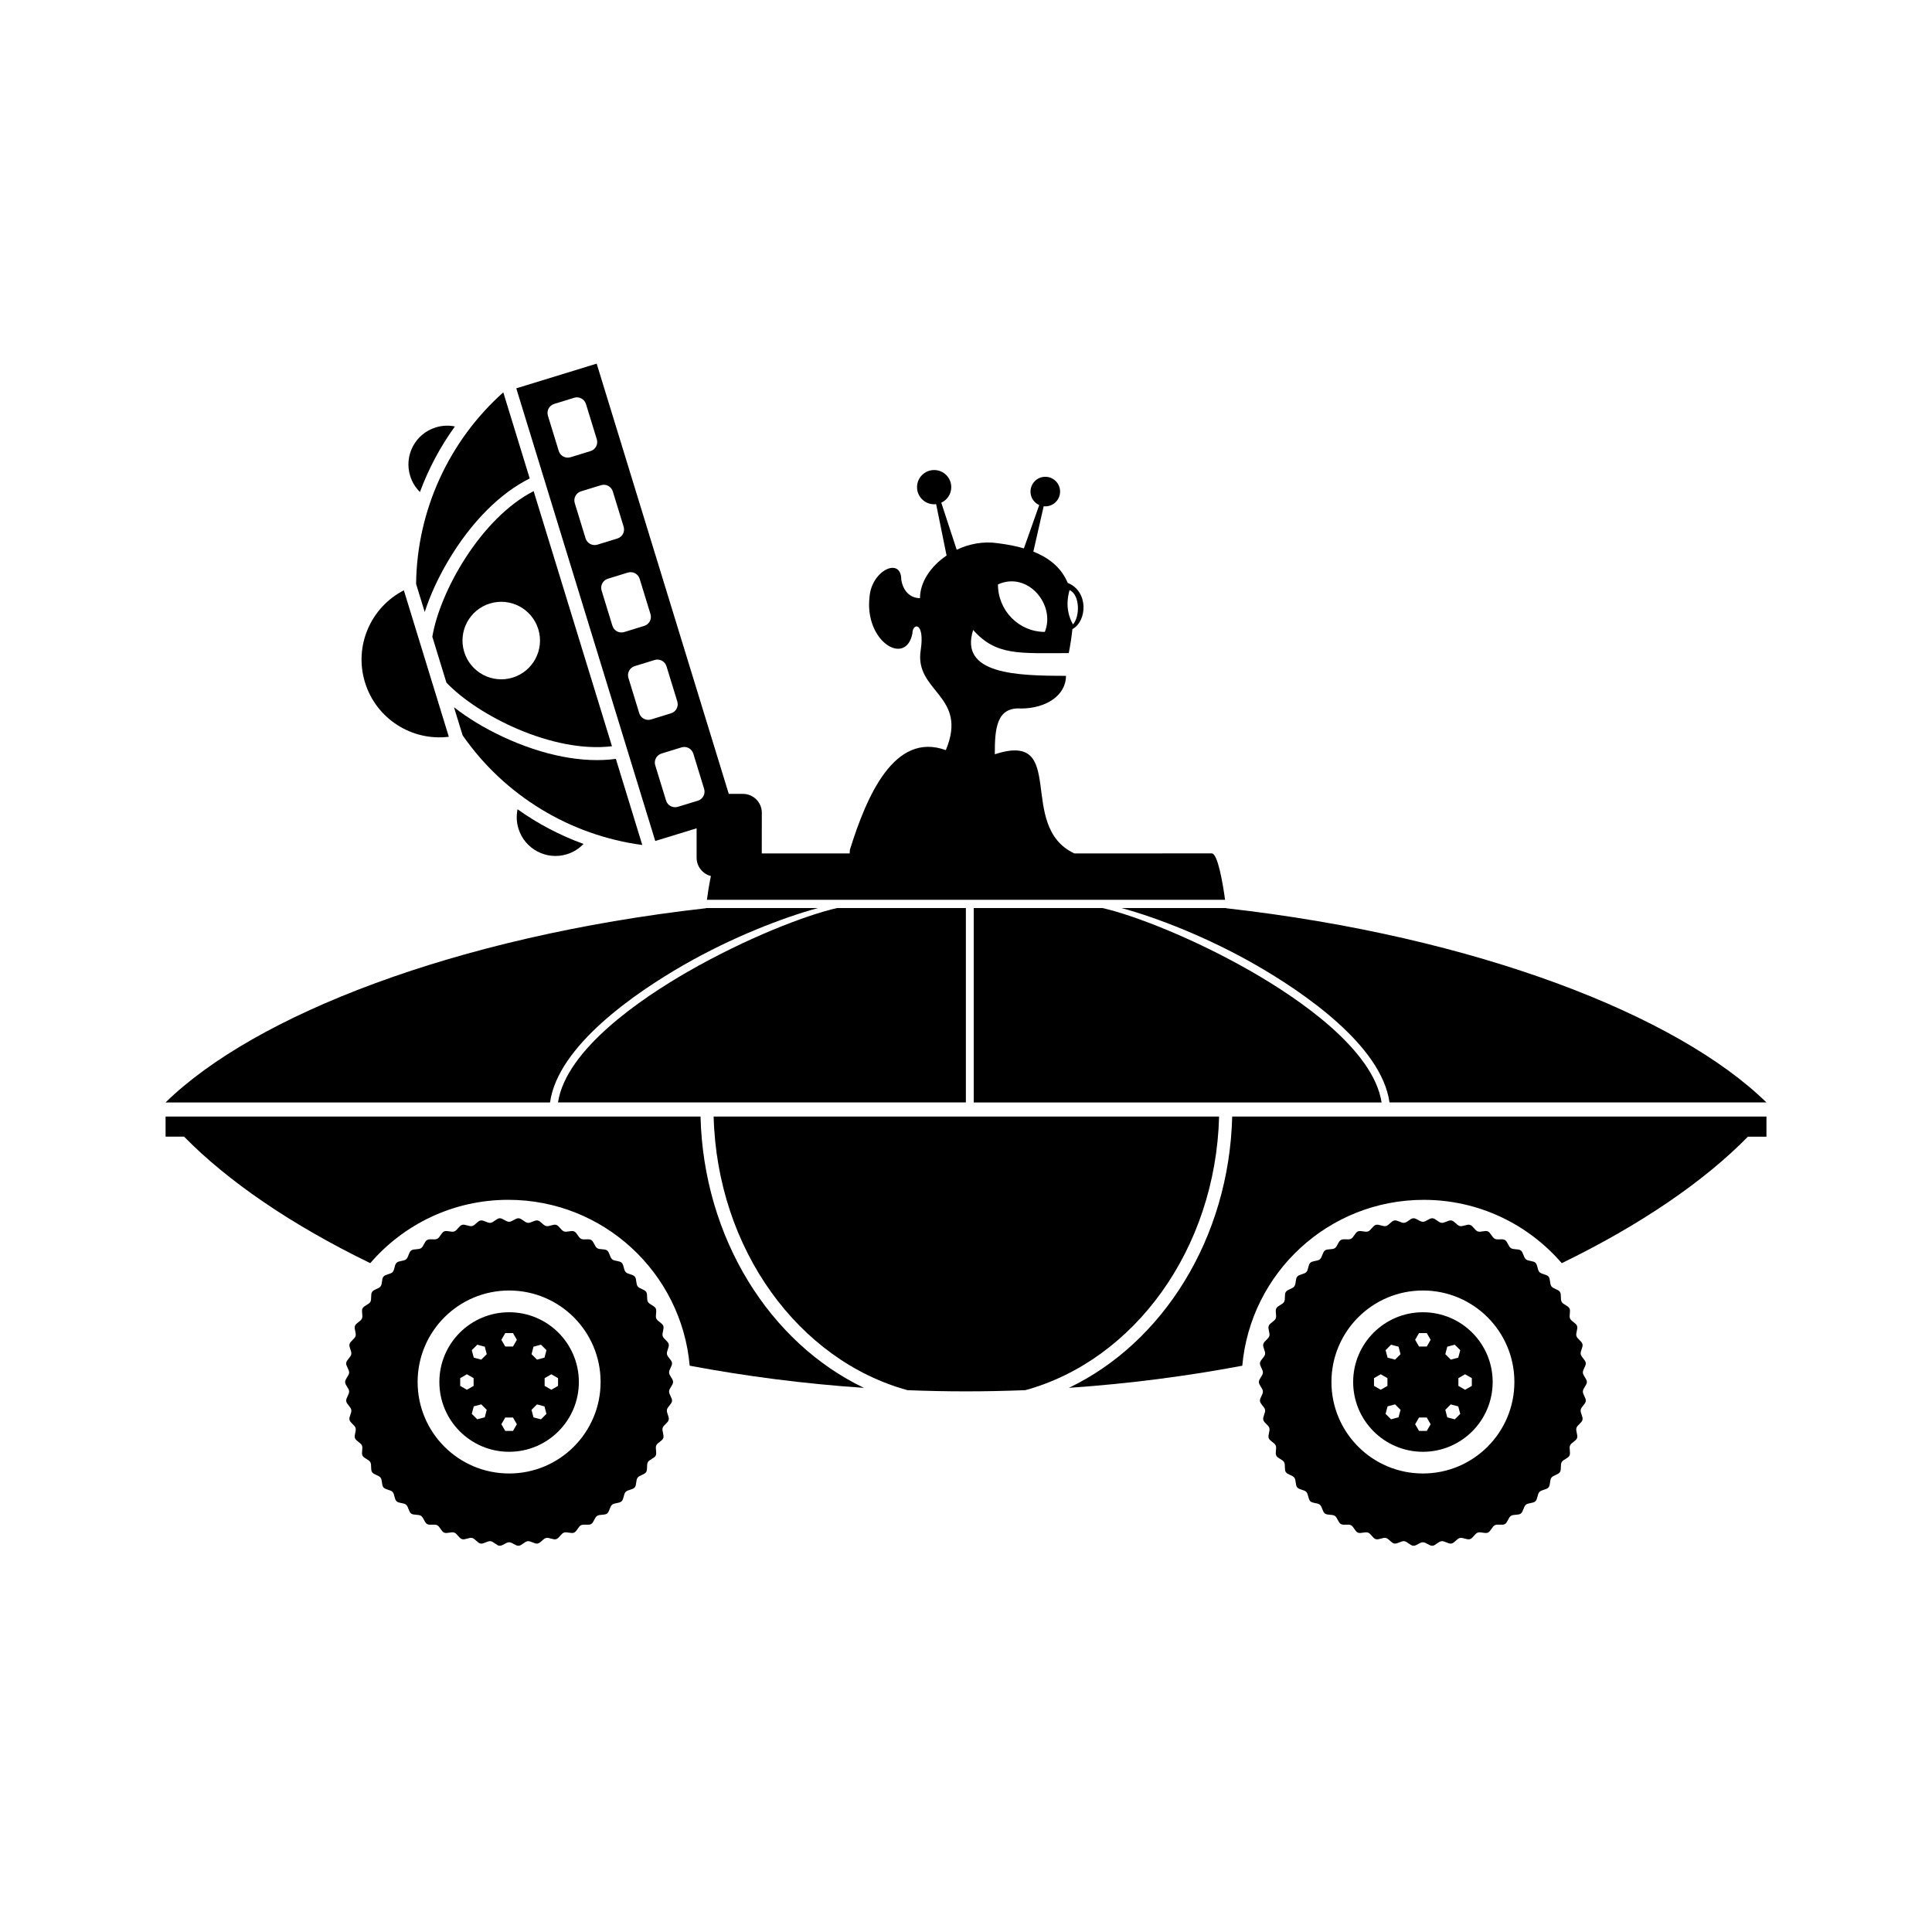
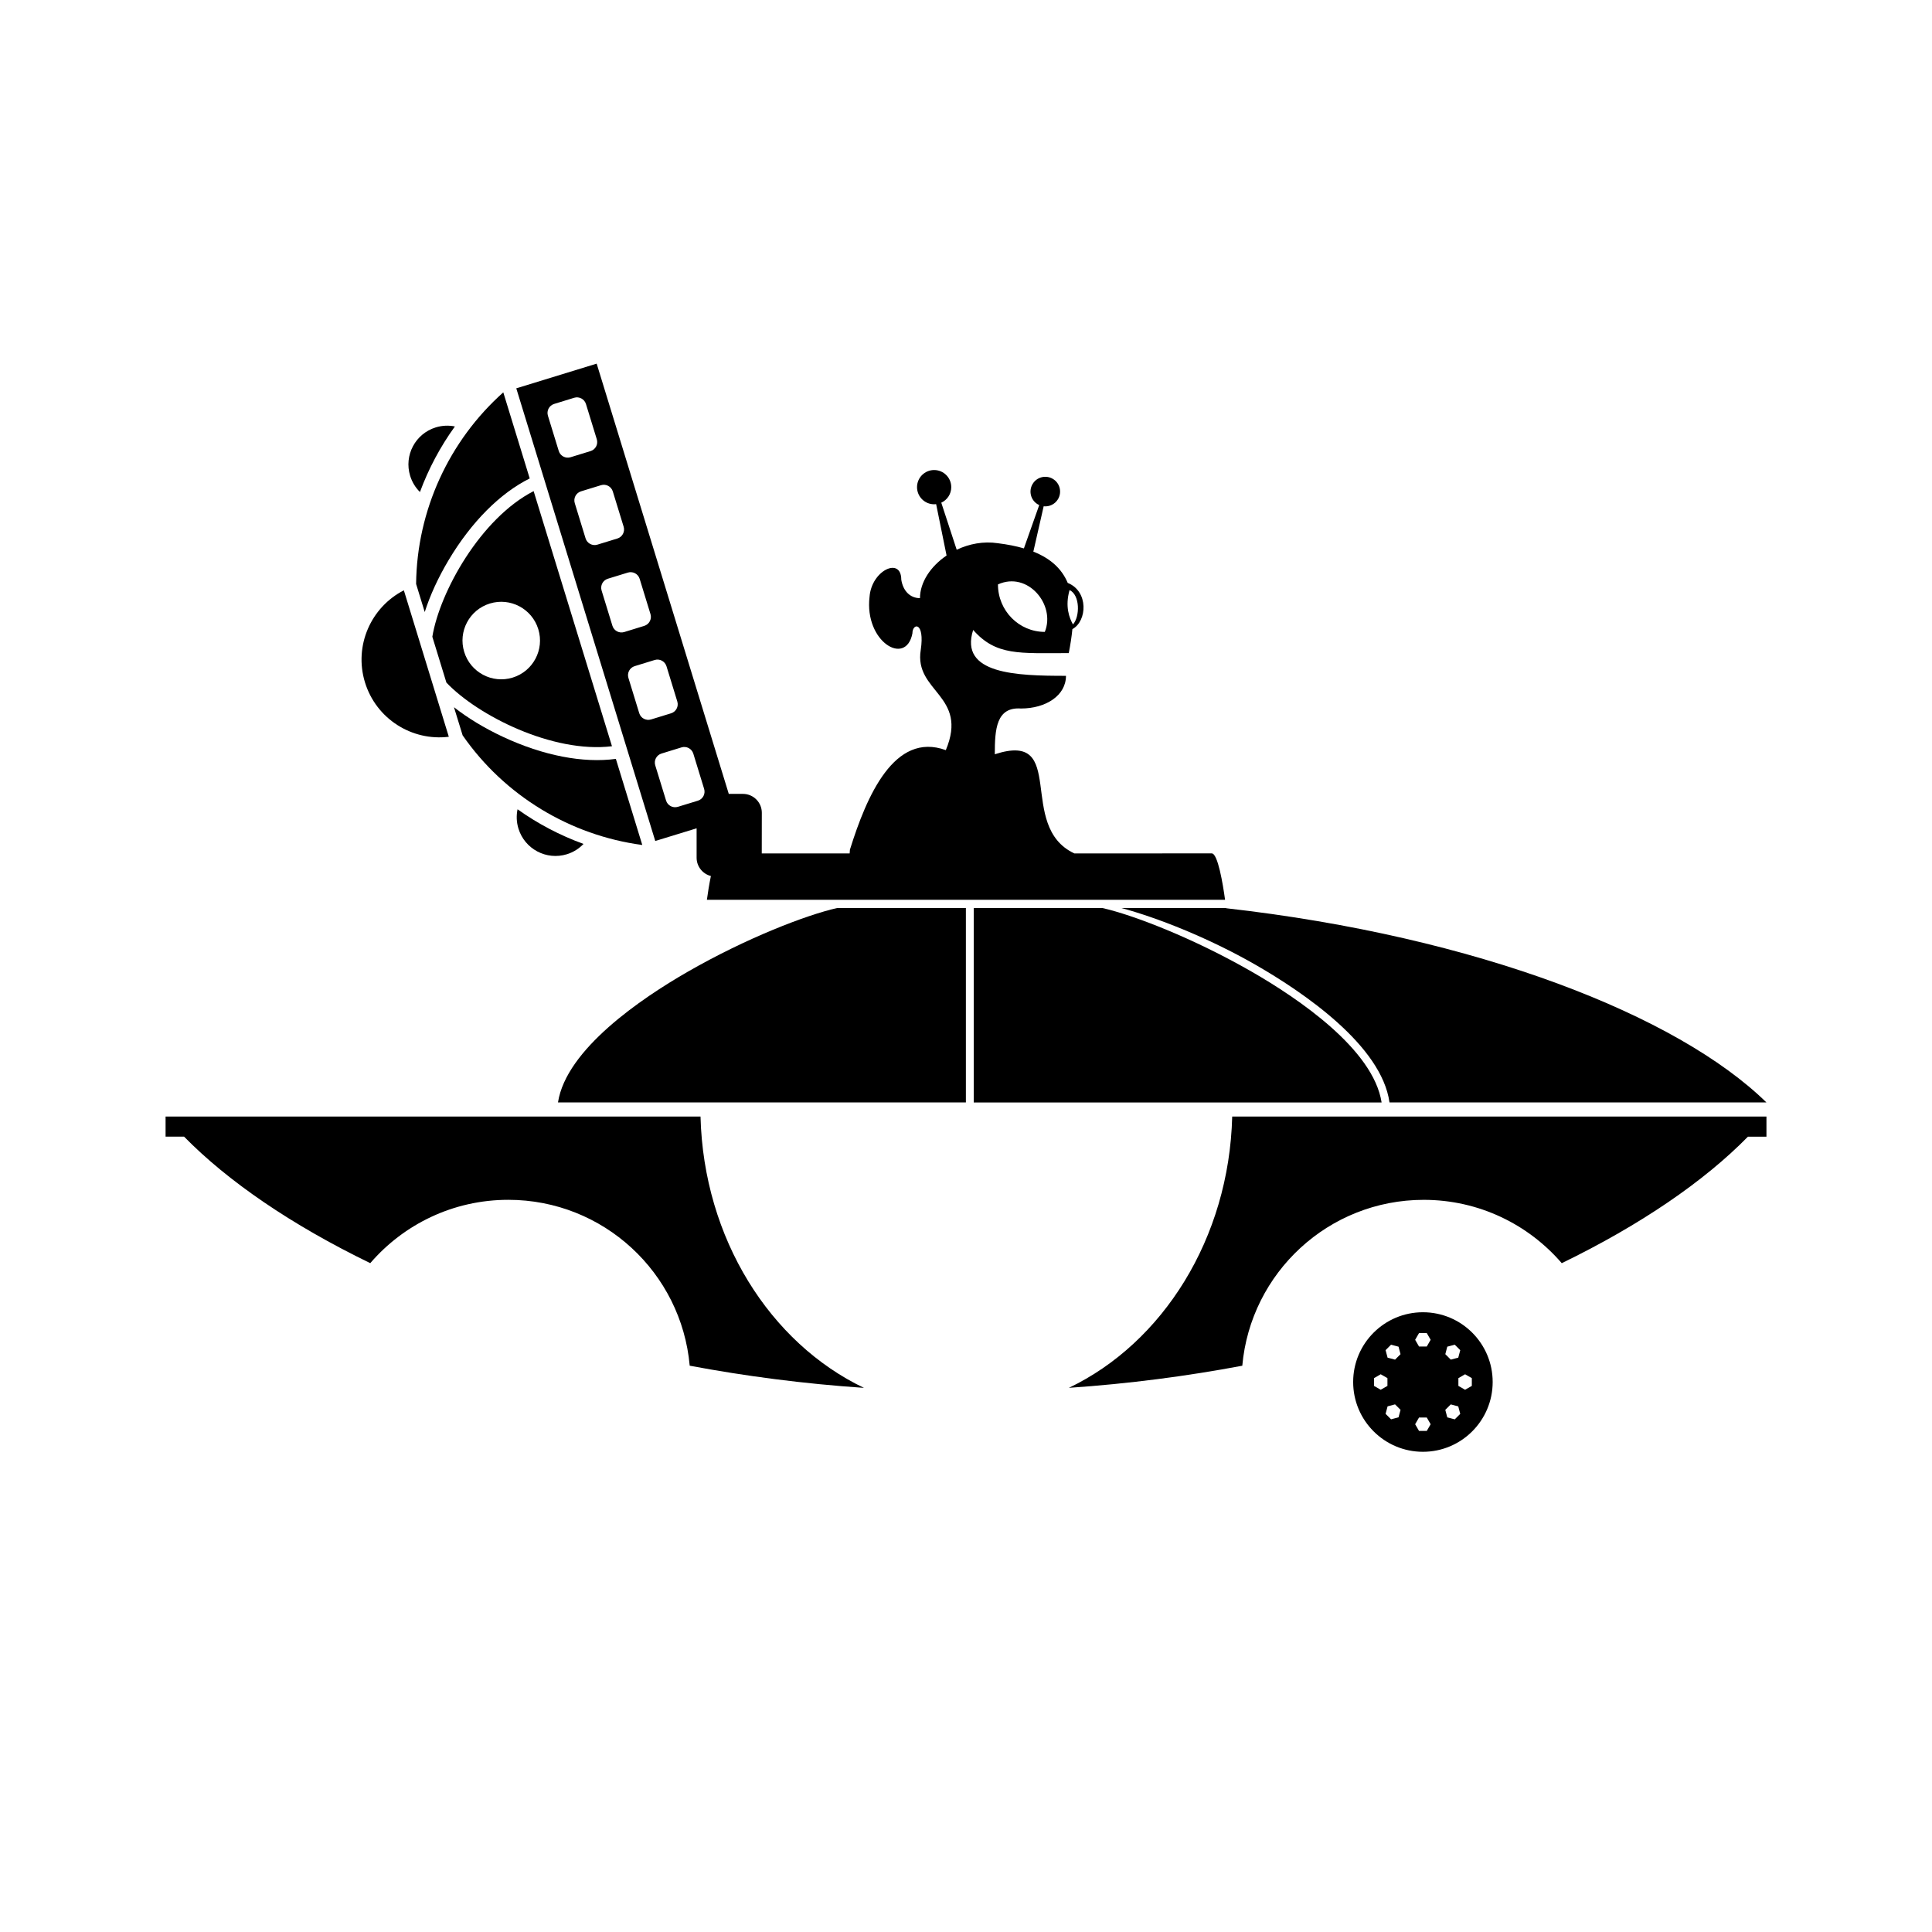
<svg xmlns="http://www.w3.org/2000/svg" fill="#000000" width="800px" height="800px" version="1.1" viewBox="144 144 512 512">
  <g>
    <path d="m476.85 399.75c12.602 7.246 33.281 21.305 35.383 36.41h99.891c-23.566-23.062-76.645-43.953-143.19-51.469-0.004-0.012-0.012-0.031-0.012-0.051h-27.711c9.254 2.5 22.871 7.769 35.641 15.109z" />
    <path d="m291.87 436.16h108.1v-51.52h-34.145c-8.141 1.84-24.027 7.945-39.625 16.914-12.188 7.012-32.164 20.504-34.328 34.605z" />
-     <path d="m325.15 399.75c12.773-7.34 26.383-12.609 35.633-15.109h-29.707c0 0.016 0 0.039-0.004 0.051-66.555 7.519-119.62 28.406-143.2 51.469h101.89c2.106-15.102 22.785-29.16 35.387-36.41z" />
    <path d="m475.81 401.56c-15.602-8.969-31.484-15.074-39.625-16.914h-34.137v51.52h108.09c-2.176-14.105-22.145-27.598-34.332-34.605z" />
-     <path d="m467.07 439.89h-133.95c0.938 35.258 22.574 64.617 51.375 72.523 5.129 0.203 10.297 0.312 15.516 0.312 5.281 0 10.52-0.117 15.719-0.316 28.789-7.922 50.414-37.277 51.344-72.52z" />
    <path d="m427.26 511.79c15.891-1.082 31.277-3.098 45.961-5.859 2.195-24.645 22.871-43.961 48.082-43.961 14.625 0 27.727 6.508 36.578 16.785 20.895-10.148 37.766-21.719 49.344-33.527h4.902v-5.332h-141.58c-0.82 32.383-18.473 60.027-43.285 71.895z" />
    <path d="m329.64 439.89h-141.76v5.332h4.902c11.574 11.812 28.445 23.387 49.34 33.527 8.852-10.277 21.949-16.785 36.578-16.785 25.207 0 45.891 19.316 48.078 43.961 14.762 2.769 30.215 4.793 46.18 5.875-24.832-11.863-42.492-39.512-43.316-71.91z" />
-     <path d="m321.31 507.77c-0.047-0.832 0.875-1.754 0.781-2.574-0.098-0.832-1.203-1.512-1.344-2.328-0.145-0.828 0.664-1.84 0.473-2.648-0.191-0.812-1.371-1.359-1.605-2.156-0.242-0.801 0.449-1.906 0.168-2.684-0.289-0.781-1.527-1.188-1.855-1.953-0.332-0.762 0.223-1.949-0.152-2.684-0.371-0.746-1.652-1.004-2.066-1.727-0.418-0.727-0.004-1.953-0.465-2.648-0.457-0.695-1.754-0.801-2.254-1.465-0.5-0.672-0.23-1.945-0.766-2.59-0.535-0.637-1.832-0.59-2.41-1.195-0.57-0.605-0.453-1.906-1.059-2.473-0.609-0.57-1.895-0.379-2.527-0.918-0.641-0.527-0.672-1.832-1.34-2.336-0.672-0.5-1.926-0.156-2.625-0.613-0.695-0.457-0.875-1.754-1.598-2.168-0.719-0.418-1.93 0.066-2.676-0.312-0.742-0.367-1.074-1.629-1.84-1.965-0.762-0.328-1.91 0.297-2.695 0.004-0.781-0.281-1.258-1.496-2.055-1.734-0.797-0.242-1.859 0.516-2.676 0.316-0.805-0.191-1.422-1.34-2.246-1.484-0.82-0.141-1.785 0.73-2.621 0.629-0.828-0.098-1.566-1.16-2.41-1.211-0.828-0.047-1.688 0.934-2.523 0.934s-1.699-0.973-2.523-0.934c-0.836 0.051-1.582 1.117-2.41 1.211-0.832 0.102-1.797-0.77-2.613-0.629-0.828 0.145-1.441 1.293-2.246 1.484-0.812 0.191-1.879-0.559-2.672-0.316-0.801 0.238-1.273 1.445-2.055 1.734-0.785 0.293-1.93-0.332-2.695-0.004-0.766 0.332-1.098 1.594-1.84 1.965-0.746 0.371-1.953-0.105-2.676 0.312-0.719 0.414-0.906 1.707-1.602 2.168-0.695 0.457-1.949 0.117-2.621 0.613-0.672 0.504-0.707 1.793-1.34 2.336-0.637 0.535-1.926 0.344-2.527 0.918-0.605 0.562-0.488 1.863-1.059 2.473-0.574 0.598-1.875 0.559-2.414 1.195-0.535 0.641-0.266 1.914-0.766 2.586s-1.793 0.77-2.254 1.473c-0.457 0.699-0.047 1.93-0.465 2.648s-1.691 0.973-2.07 1.723c-0.371 0.742 0.18 1.918-0.152 2.684-0.328 0.762-1.566 1.164-1.855 1.961-0.281 0.777 0.402 1.883 0.16 2.68-0.238 0.797-1.414 1.344-1.605 2.16-0.191 0.805 0.621 1.824 0.473 2.648-0.141 0.816-1.254 1.496-1.352 2.328-0.098 0.82 0.832 1.742 0.781 2.574-0.047 0.828-1.066 1.633-1.066 2.469 0 0.84 1.023 1.641 1.066 2.469 0.051 0.84-0.875 1.758-0.777 2.586 0.098 0.828 1.203 1.512 1.352 2.328 0.141 0.82-0.672 1.84-0.48 2.644 0.191 0.812 1.371 1.367 1.613 2.156 0.238 0.801-0.449 1.91-0.168 2.691 0.289 0.781 1.523 1.184 1.855 1.949s-0.223 1.945 0.152 2.691c0.371 0.742 1.652 0.996 2.066 1.719 0.418 0.727 0.004 1.961 0.465 2.648 0.457 0.699 1.758 0.805 2.258 1.477 0.5 0.664 0.227 1.945 0.766 2.578 0.535 0.641 1.84 0.594 2.41 1.199 0.574 0.605 0.453 1.906 1.059 2.473 0.605 0.57 1.895 0.379 2.527 0.918 0.637 0.539 0.672 1.84 1.34 2.336 0.664 0.492 1.918 0.152 2.621 0.613 0.695 0.457 0.883 1.75 1.602 2.168 0.719 0.414 1.93-0.07 2.672 0.312 0.746 0.371 1.078 1.633 1.844 1.965 0.762 0.324 1.91-0.293 2.695-0.004 0.781 0.281 1.254 1.496 2.055 1.734 0.797 0.238 1.859-0.516 2.676-0.316 0.805 0.191 1.422 1.344 2.246 1.48 0.816 0.141 1.785-0.73 2.621-0.629 0.828 0.098 1.57 1.16 2.402 1.211 0.832 0.051 1.688-0.926 2.527-0.926s1.699 0.973 2.523 0.926c0.836-0.051 1.582-1.117 2.402-1.211 0.836-0.102 1.797 0.77 2.621 0.629 0.828-0.137 1.441-1.289 2.246-1.48 0.816-0.191 1.879 0.555 2.672 0.316 0.801-0.238 1.273-1.449 2.055-1.734 0.785-0.289 1.93 0.328 2.695 0.004 0.766-0.328 1.098-1.586 1.84-1.965 0.746-0.379 1.953 0.105 2.676-0.309 0.719-0.422 0.906-1.715 1.598-2.168 0.695-0.465 1.953-0.117 2.621-0.621 0.672-0.5 0.699-1.797 1.34-2.336 0.637-0.527 1.926-0.336 2.527-0.918 0.609-0.57 0.488-1.867 1.059-2.469 0.57-0.609 1.875-0.562 2.41-1.199 0.535-0.641 0.266-1.918 0.77-2.586 0.5-0.664 1.793-0.77 2.254-1.473 0.457-0.695 0.047-1.93 0.465-2.648 0.418-0.719 1.691-0.977 2.07-1.723 0.371-0.746-0.18-1.926 0.152-2.691 0.328-0.762 1.566-1.164 1.855-1.949 0.281-0.781-0.406-1.883-0.168-2.691 0.238-0.789 1.414-1.344 1.613-2.152 0.191-0.812-0.621-1.828-0.48-2.648 0.145-0.816 1.254-1.496 1.352-2.328 0.098-0.828-0.828-1.742-0.781-2.586 0.047-0.828 1.066-1.629 1.066-2.469 0.008-0.836-1.016-1.641-1.066-2.469zm-42.387 26.719c-13.391 0-24.25-10.855-24.25-24.25 0-13.391 10.855-24.242 24.25-24.242 13.391 0 24.242 10.848 24.242 24.242 0.004 13.395-10.852 24.25-24.242 24.25z" />
-     <path d="m278.92 491.76c-10.211 0-18.484 8.277-18.484 18.484 0 10.207 8.277 18.496 18.484 18.496s18.484-8.289 18.484-18.496c0-10.207-8.27-18.484-18.484-18.484zm6.461 9.125 1.984-0.527 1.457 1.449-0.527 1.984-1.984 0.527-1.449-1.449zm-19.422 10.391v-2.055l1.777-1.027 1.777 1.027v2.055l-1.777 1.023zm6.508 8.328-1.984 0.527-1.457-1.449 0.527-1.984 1.984-0.527 1.449 1.449zm-0.926-15.285-1.984-0.527-0.527-1.984 1.457-1.449 1.984 0.527 0.527 1.984zm8.406 18.891h-2.051l-1.027-1.773 1.027-1.785h2.051l1.027 1.785zm0-22.371h-2.051l-1.027-1.777 1.027-1.785h2.051l1.027 1.785zm7.418 19.301-1.984-0.523-0.527-1.988 1.449-1.449 1.984 0.527 0.527 1.984zm4.523-8.863-1.777 1.023-1.777-1.023v-2.055l1.777-1.027 1.777 1.027z" />
-     <path d="m563.47 507.77c-0.051-0.832 0.875-1.754 0.777-2.574-0.098-0.832-1.203-1.512-1.344-2.328-0.145-0.828 0.664-1.84 0.473-2.648-0.191-0.812-1.371-1.359-1.605-2.156-0.242-0.801 0.449-1.906 0.16-2.684-0.289-0.781-1.527-1.188-1.848-1.953-0.332-0.762 0.223-1.949-0.156-2.684-0.367-0.746-1.648-1.004-2.062-1.727-0.418-0.727-0.004-1.953-0.469-2.648-0.457-0.695-1.754-0.801-2.246-1.465-0.504-0.672-0.238-1.945-0.766-2.59-0.535-0.637-1.84-0.59-2.414-1.195-0.574-0.605-0.457-1.906-1.062-2.473-0.605-0.57-1.891-0.379-2.527-0.918-0.641-0.527-0.672-1.832-1.34-2.336-0.672-0.5-1.926-0.156-2.625-0.613-0.695-0.457-0.875-1.754-1.598-2.168-0.719-0.418-1.93 0.066-2.672-0.312-0.742-0.367-1.078-1.629-1.844-1.965-0.754-0.328-1.906 0.297-2.684 0.004-0.785-0.281-1.258-1.496-2.062-1.734-0.789-0.242-1.855 0.516-2.672 0.316-0.805-0.191-1.422-1.34-2.246-1.484-0.816-0.141-1.785 0.73-2.621 0.629-0.82-0.098-1.566-1.16-2.41-1.211-0.828-0.047-1.684 0.934-2.523 0.934-0.84 0-1.703-0.973-2.527-0.934-0.836 0.051-1.578 1.117-2.41 1.211-0.832 0.102-1.793-0.77-2.613-0.629-0.828 0.145-1.441 1.293-2.246 1.484-0.812 0.191-1.879-0.559-2.676-0.316-0.797 0.238-1.273 1.445-2.051 1.734-0.789 0.293-1.934-0.332-2.695-0.004-0.766 0.332-1.098 1.594-1.84 1.965-0.742 0.371-1.953-0.105-2.672 0.312-0.727 0.414-0.91 1.707-1.598 2.168-0.699 0.457-1.961 0.117-2.625 0.613-0.672 0.504-0.707 1.793-1.34 2.336-0.637 0.535-1.93 0.344-2.535 0.918-0.605 0.562-0.488 1.863-1.059 2.473-0.57 0.598-1.875 0.559-2.414 1.195-0.527 0.641-0.266 1.914-0.766 2.586-0.492 0.672-1.789 0.77-2.254 1.473-0.457 0.699-0.047 1.93-0.465 2.648s-1.691 0.973-2.066 1.723c-0.371 0.742 0.176 1.918-0.152 2.684-0.328 0.762-1.57 1.164-1.855 1.961-0.289 0.777 0.402 1.883 0.16 2.68-0.238 0.797-1.414 1.344-1.605 2.16-0.191 0.805 0.621 1.824 0.48 2.648-0.141 0.816-1.254 1.496-1.355 2.328-0.098 0.82 0.832 1.742 0.785 2.574-0.051 0.828-1.074 1.633-1.074 2.469 0 0.84 1.023 1.641 1.074 2.469 0.051 0.84-0.883 1.758-0.781 2.586 0.098 0.828 1.203 1.512 1.352 2.328 0.141 0.82-0.664 1.84-0.48 2.644 0.191 0.812 1.371 1.367 1.613 2.156 0.238 0.801-0.453 1.91-0.168 2.691 0.289 0.781 1.527 1.184 1.855 1.949s-0.223 1.945 0.152 2.691c0.371 0.742 1.648 0.996 2.066 1.719 0.418 0.727 0.004 1.961 0.465 2.648 0.457 0.699 1.754 0.805 2.254 1.477 0.5 0.664 0.227 1.945 0.766 2.578 0.535 0.641 1.84 0.594 2.41 1.199 0.574 0.605 0.457 1.906 1.062 2.473 0.605 0.57 1.891 0.379 2.527 0.918 0.641 0.539 0.676 1.84 1.34 2.336 0.672 0.492 1.926 0.152 2.625 0.613 0.695 0.457 0.883 1.75 1.598 2.168 0.727 0.414 1.93-0.07 2.672 0.312 0.742 0.371 1.078 1.633 1.844 1.965 0.762 0.324 1.906-0.293 2.691-0.004 0.781 0.281 1.254 1.496 2.055 1.734 0.797 0.238 1.859-0.516 2.676-0.316 0.801 0.191 1.422 1.344 2.242 1.48 0.816 0.141 1.785-0.73 2.621-0.629 0.828 0.098 1.57 1.16 2.41 1.211 0.828 0.051 1.688-0.926 2.527-0.926 0.84 0 1.699 0.973 2.523 0.926 0.836-0.051 1.582-1.117 2.41-1.211 0.832-0.102 1.797 0.77 2.621 0.629 0.82-0.137 1.441-1.289 2.246-1.48 0.812-0.191 1.875 0.555 2.672 0.316 0.801-0.238 1.273-1.449 2.051-1.734 0.789-0.289 1.934 0.328 2.695 0.004 0.766-0.328 1.098-1.586 1.84-1.965 0.746-0.379 1.961 0.105 2.676-0.309 0.727-0.422 0.902-1.715 1.598-2.168 0.695-0.465 1.953-0.117 2.621-0.621 0.672-0.5 0.699-1.797 1.344-2.336 0.637-0.527 1.926-0.336 2.527-0.918 0.605-0.57 0.488-1.867 1.059-2.469 0.574-0.609 1.875-0.562 2.414-1.199 0.535-0.641 0.266-1.918 0.766-2.586 0.5-0.664 1.793-0.77 2.254-1.473 0.457-0.695 0.047-1.93 0.465-2.648s1.699-0.977 2.066-1.723c0.371-0.746-0.176-1.926 0.156-2.691 0.324-0.762 1.566-1.164 1.848-1.949 0.281-0.785-0.402-1.883-0.16-2.691 0.238-0.789 1.414-1.344 1.605-2.152 0.191-0.812-0.621-1.828-0.48-2.648 0.141-0.816 1.254-1.496 1.352-2.328 0.102-0.828-0.828-1.742-0.777-2.586 0.047-0.828 1.066-1.629 1.066-2.469 0-0.836-1.023-1.641-1.07-2.469zm-42.383 26.719c-13.391 0-24.242-10.855-24.242-24.25 0-13.391 10.852-24.242 24.242-24.242 13.387 0 24.242 10.848 24.242 24.242 0 13.395-10.859 24.25-24.242 24.25z" />
    <path d="m521.09 491.76c-10.207 0-18.488 8.277-18.488 18.484 0 10.207 8.281 18.496 18.488 18.496 10.207 0 18.484-8.289 18.484-18.496 0-10.207-8.273-18.484-18.484-18.484zm6.453 9.125 1.984-0.527 1.457 1.449-0.527 1.984-1.984 0.527-1.449-1.449zm-19.418 10.391v-2.055l1.777-1.027 1.785 1.027v2.055l-1.785 1.023zm6.504 8.328-1.984 0.527-1.449-1.449 0.527-1.984 1.98-0.527 1.457 1.449zm-0.926-15.285-1.98-0.527-0.527-1.984 1.449-1.449 1.984 0.527 0.527 1.984zm8.406 18.891h-2.051l-1.027-1.773 1.027-1.785h2.051l1.027 1.785zm0-22.371h-2.051l-1.027-1.777 1.027-1.785h2.051l1.027 1.785zm7.418 19.301-1.984-0.523-0.523-1.988 1.449-1.449 1.984 0.527 0.527 1.984zm4.523-8.863-1.785 1.023-1.777-1.023v-2.055l1.777-1.027 1.785 1.027z" />
    <path d="m328.61 363.51v7.793c0 2.348 1.613 4.301 3.785 4.852-0.457 2.203-0.828 4.578-1.059 6.301h137.32c-0.57-4.211-1.93-12.297-3.523-12.297l-36.426 0.004c-15.457-7.25-1.512-32.648-21.074-26.277 0-6.629 0.383-12.574 6.934-12.125 6.602 0 11.93-3.449 11.93-8.66-13.129 0-28.355-0.449-24.598-12.156 6.098 6.891 12.191 6.137 25.336 6.137 0.441-2.254 0.766-4.375 0.961-6.359 3.93-2.109 4.336-10.027-1.234-12.242-1.562-3.707-4.473-6.453-9.113-8.293l2.734-12.016c1.477 0.16 2.977-0.523 3.793-1.879 1.113-1.859 0.516-4.266-1.344-5.379-1.859-1.113-4.266-0.516-5.375 1.344-1.117 1.859-0.52 4.266 1.344 5.379 0.133 0.082 0.273 0.145 0.406 0.211l-4.062 11.48c-2.019-0.59-4.312-1.047-6.891-1.367-3.809-0.578-7.621 0.16-10.918 1.727l-4.086-12.469c1.562-0.715 2.644-2.289 2.644-4.117 0-2.508-2.031-4.539-4.535-4.539s-4.535 2.031-4.535 4.539c0 2.504 2.031 4.535 4.535 4.535 0.18 0 0.359-0.016 0.527-0.035l2.766 13.617c-4.203 2.84-7.047 7.074-7.047 11.301-2.621-0.016-4.488-1.918-4.957-4.902 0-6.16-7.894-2.481-8.41 4.559-1.406 11.844 9.629 18.547 11.359 9.688 0-2.812 3.336-3.211 2.211 4.379-1.828 11.156 12.734 11.984 6.644 26.551-13.652-4.984-20.988 12.195-25.414 26.375l-0.07 0.992h-23.293l0.016-10.77c0-2.762-2.242-5.004-5.004-5.004h-3.754l-35.008-114.02-21.305 6.543 36.832 119.96zm98.836-63.141c2.828 1.34 2.75 7.09 0.902 9.113-0.938-1.664-2.156-4.707-0.902-9.113zm-6.559 11.09c-6.867 0-12.418-5.629-12.418-12.582 7.883-3.582 15.348 5.391 12.418 12.582zm-128.81-47.945-2.871-9.344c-0.406-1.32 0.332-2.719 1.656-3.125l5.301-1.633c1.32-0.402 2.719 0.336 3.125 1.664l2.871 9.344c0.402 1.32-0.336 2.719-1.664 3.125l-5.301 1.629c-1.312 0.402-2.715-0.34-3.117-1.66zm7.109 23.168-2.867-9.344c-0.406-1.32 0.336-2.719 1.656-3.129l5.301-1.629c1.32-0.406 2.719 0.332 3.125 1.656l2.871 9.344c0.406 1.32-0.336 2.719-1.656 3.129l-5.301 1.629c-1.32 0.402-2.723-0.34-3.129-1.656zm7.113 23.16-2.867-9.344c-0.406-1.32 0.336-2.719 1.656-3.129l5.301-1.629c1.32-0.406 2.719 0.336 3.129 1.656l2.867 9.344c0.406 1.32-0.336 2.719-1.656 3.125l-5.301 1.633c-1.324 0.406-2.727-0.34-3.129-1.656zm7.109 23.164-2.867-9.344c-0.406-1.32 0.332-2.719 1.656-3.129l5.301-1.629c1.32-0.406 2.719 0.336 3.129 1.656l2.867 9.344c0.406 1.32-0.332 2.719-1.656 3.129l-5.301 1.629c-1.32 0.402-2.723-0.336-3.129-1.656zm5.898 10.691 5.301-1.633c1.32-0.402 2.719 0.336 3.129 1.656l2.867 9.344c0.402 1.324-0.332 2.719-1.656 3.129l-5.301 1.621c-1.32 0.406-2.719-0.332-3.129-1.656l-2.871-9.34c-0.402-1.32 0.344-2.719 1.66-3.121z" />
    <path d="m256.56 306.2c1.379-4.348 3.531-9.082 6.344-13.793 6.031-10.117 13.672-17.746 21.477-21.613l-7.004-22.816c-14.379 12.82-22.895 31.285-23.105 50.77z" />
    <path d="m262.94 339.25-11.914-38.809c-8.734 4.469-13.281 14.691-10.305 24.395 2.984 9.711 12.477 15.621 22.219 14.414z" />
    <path d="m281.39 363.58c1.668 5.426 7.41 8.469 12.832 6.805 1.742-0.535 3.238-1.496 4.414-2.734-6.227-2.258-12.113-5.352-17.48-9.184-0.344 1.648-0.293 3.394 0.234 5.113z" />
    <path d="m255.29 274.39c2.281-6.172 5.394-12.02 9.262-17.375-1.629-0.332-3.359-0.273-5.059 0.246-5.422 1.668-8.469 7.41-6.801 12.832 0.516 1.688 1.426 3.141 2.598 4.297z" />
    <path d="m307.21 345.11c-8.629 1.18-19.234-0.848-29.91-5.836-4.973-2.324-9.406-5.031-12.992-7.856l2.293 7.453c11.113 16.008 28.52 26.516 47.613 29.059z" />
    <path d="m306.18 341.76-20.762-67.609c-14.055 7.227-24.887 26.703-26.844 38.594l3.727 12.148c8.293 8.734 28.191 18.781 43.879 16.867zm-26.328-18.188c-5.426 1.664-11.168-1.379-12.832-6.805-1.668-5.422 1.379-11.168 6.801-12.832 5.426-1.664 11.168 1.387 12.832 6.805 1.668 5.422-1.383 11.168-6.801 12.832z" />
  </g>
</svg>